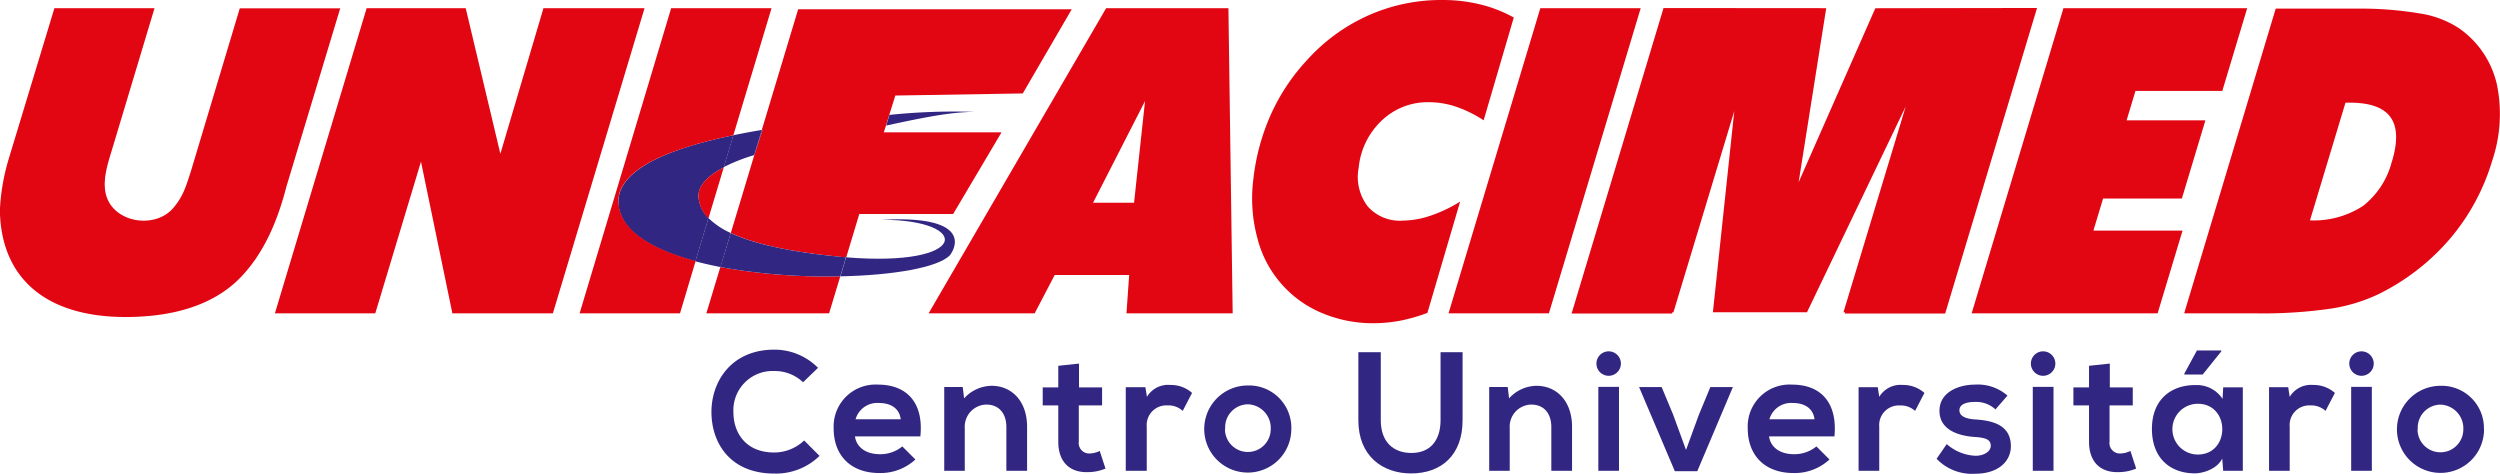
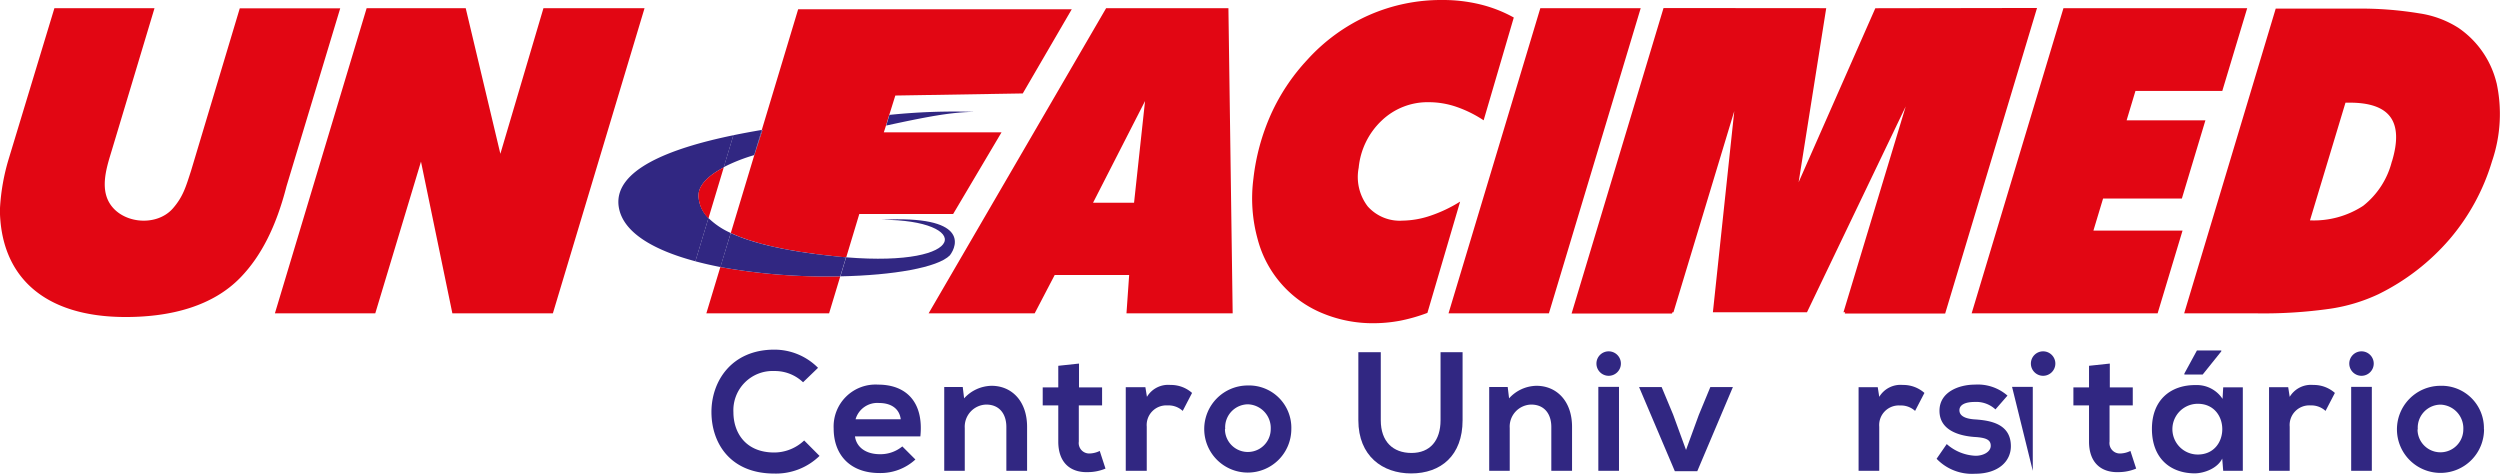
<svg xmlns="http://www.w3.org/2000/svg" viewBox="0 0 382.32 72.45">
  <defs>
    <style>.cls-1{fill:none;}.cls-2{clip-path:url(#clip-path);}.cls-3{fill:#312782;}.cls-4{fill:#e20613;}</style>
    <clipPath id="clip-path" transform="translate(-8.84 -10)">
      <rect class="cls-1" width="400" height="100" />
    </clipPath>
  </defs>
  <title>Asset 1</title>
  <g id="Layer_2" data-name="Layer 2">
    <g id="Layer_1-2" data-name="Layer 1">
      <g class="cls-2">
        <path class="cls-3" d="M115.66,40c0-.43-.09-2.33,3.86-4.39L121,30.68c-10.13,2.08-18,5.38-17.58,10.6.37,4.12,5.21,6.93,11.77,8.68l2-6.62A5,5,0,0,1,115.66,40" transform="translate(-8.84 -10)" />
        <polygon class="cls-4" points="221.52 47.92 235.56 1.25 250.91 1.25 236.87 47.92 221.52 47.92" />
        <polygon class="cls-4" points="301.52 47.92 315.56 1.25 343.66 1.25 339.85 13.91 326.57 13.91 325.22 18.4 337.27 18.4 333.67 30.36 321.62 30.36 320.14 35.27 333.77 35.27 329.96 47.92 301.52 47.92" />
        <polygon class="cls-4" points="240.34 47.95 254.4 1.23 279.28 1.25 275.06 27.87 286.79 1.26 311.52 1.22 297.47 47.95 282.12 47.95 282.18 47.75 281.92 47.75 291.44 16.27 276.34 47.75 261.95 47.75 265.22 16.99 255.92 47.75 255.76 47.75 255.7 47.95 240.34 47.95" />
        <path class="cls-4" d="M232.13,40.85l-5,17a26.09,26.09,0,0,1-4.19,1.2,22.48,22.48,0,0,1-4.06.38A20,20,0,0,1,211.32,58a16.87,16.87,0,0,1-10.14-11.39,23.37,23.37,0,0,1-.66-9.27,33.14,33.14,0,0,1,2.68-9.85,30.67,30.67,0,0,1,5.52-8.3,28,28,0,0,1,9.42-6.85A27.35,27.35,0,0,1,229.42,10a24,24,0,0,1,5.81.68,20.55,20.55,0,0,1,5.11,2l-4.61,15.72a18.29,18.29,0,0,0-4.19-2.07,13,13,0,0,0-4.21-.7,10.15,10.15,0,0,0-7.19,2.81,11.4,11.4,0,0,0-3.52,7.22A7.4,7.4,0,0,0,218,41.56a6.55,6.55,0,0,0,5.35,2.18,13.81,13.81,0,0,0,4.24-.75,21.26,21.26,0,0,0,4.51-2.14" transform="translate(-8.84 -10)" />
        <path class="cls-4" d="M178,11.25,150.85,57.92h16.22l3.06-5.86h11.39l-.41,5.86h16.24l-.65-46.67ZM182.27,41H176l7.95-15.55Z" transform="translate(-8.84 -10)" />
        <path class="cls-4" d="M390.63,22.69a14.29,14.29,0,0,0-5.83-8.43,15.24,15.24,0,0,0-6-2.22,54.8,54.8,0,0,0-9.71-.72H356.86l-14,46.6h11.09a72,72,0,0,0,11.19-.7A26.33,26.33,0,0,0,372.55,55a34.31,34.31,0,0,0,10.91-8.43,32.75,32.75,0,0,0,6.48-11.91,22.36,22.36,0,0,0,.69-12m-16,12a12.51,12.51,0,0,1-4.4,6.82,13.79,13.79,0,0,1-8.13,2.22l5.43-18h.65q4.65,0,6.24,2.23t.21,6.78" transform="translate(-8.84 -10)" />
        <path class="cls-4" d="M119,50.84l-2.14,7.08h18.77l1.71-5.66A91.4,91.4,0,0,1,119,50.84" transform="translate(-8.84 -10)" />
        <path class="cls-4" d="M165.25,24.29l7.49-12.87H130.9l-5.56,18.45.11,0-1.26,3.86h0l-3.59,11.91c3.11,1.46,8.15,2.78,16.27,3.59l1.38.13,2-6.63H154.6L162,30.24H144l.32-1h0l.5-1.63h0l.94-3Z" transform="translate(-8.84 -10)" />
        <path class="cls-3" d="M154.1,49.05c1.18-1.54,2.79-6.15-10.42-5.44,13.81,0,13.5,7.29-5.44,5.74l-.88,2.91c8.07-.16,14.9-1.34,16.74-3.21" transform="translate(-8.84 -10)" />
        <path class="cls-3" d="M157.86,27.11a96.13,96.13,0,0,0-13,.46l-.49,1.63c6.33-1.37,9.95-2.06,13.53-2.09" transform="translate(-8.84 -10)" />
        <path class="cls-3" d="M124.18,33.72l1.16-3.85c-1.48.25-2.94.52-4.35.81l-1.47,4.88a26.66,26.66,0,0,1,4.66-1.84" transform="translate(-8.84 -10)" />
        <path class="cls-3" d="M117.18,43.34l-2,6.62c1.23.33,2.51.62,3.84.88l1.57-5.21a11.57,11.57,0,0,1-3.41-2.29" transform="translate(-8.84 -10)" />
        <path class="cls-3" d="M144.31,29.21h0l.5-1.62h0Z" transform="translate(-8.84 -10)" />
        <path class="cls-3" d="M120.59,45.63,119,50.84a91.4,91.4,0,0,0,18.34,1.42l.88-2.91-1.38-.13c-8.12-.81-13.16-2.13-16.27-3.59" transform="translate(-8.84 -10)" />
        <path class="cls-3" d="M124.19,33.71l1.26-3.86-.11,0-1.16,3.85Z" transform="translate(-8.84 -10)" />
-         <path class="cls-4" d="M103.41,41.28c-.46-5.22,7.45-8.52,17.58-10.6l5.84-19.43H111.48l-14,46.67h15.35l2.39-8c-6.56-1.75-11.4-4.56-11.77-8.68" transform="translate(-8.84 -10)" />
        <path class="cls-4" d="M115.66,40a5,5,0,0,0,1.52,3.39l2.34-7.78c-4,2.06-3.87,4-3.86,4.39" transform="translate(-8.84 -10)" />
        <path class="cls-4" d="M8.84,41.81a32.18,32.18,0,0,1,1.32-7.47l7-23.09H32.47S25.64,34,25.63,34c-.62,2.09-1.25,4.62-.24,6.69,1.71,3.49,7.3,4.14,9.89,1.18,1.58-1.81,2-3.37,2.77-5.73l7.46-24.87H60.87L52.65,38.5c-1.58,6.16-3.87,10.65-7,13.9-4.19,4.36-10.54,6.08-17.59,6.08-12.51,0-19.24-6.22-19.24-16.67" transform="translate(-8.84 -10)" />
        <polygon class="cls-4" points="56.07 1.25 71.22 1.25 76.52 23.52 83.11 1.25 98.57 1.25 84.55 47.92 69.18 47.92 64.38 24.72 57.39 47.92 42.04 47.92 56.07 1.25" />
        <path class="cls-3" d="M134.17,79.72a9.55,9.55,0,0,1-6.91,2.7c-6.74,0-9.6-4.64-9.62-9.37s3.06-9.58,9.62-9.58a9.4,9.4,0,0,1,6.68,2.78l-2.29,2.21a6.23,6.23,0,0,0-4.39-1.72A6,6,0,0,0,121,73.05c0,3,1.76,6.15,6.25,6.15a6.69,6.69,0,0,0,4.57-1.84Z" transform="translate(-8.84 -10)" />
        <path class="cls-3" d="M139.59,76.74c.21,1.58,1.58,2.72,3.82,2.72a5.26,5.26,0,0,0,3.42-1.19l2,2a7.87,7.87,0,0,1-5.5,2.07c-4.42,0-7-2.72-7-6.82a6.41,6.41,0,0,1,6.8-6.7c4.28,0,7,2.65,6.46,7.92Zm7-2.62c-.21-1.66-1.51-2.49-3.32-2.49a3.45,3.45,0,0,0-3.59,2.49Z" transform="translate(-8.84 -10)" />
        <path class="cls-3" d="M162.74,82v-6.7c0-2-1.06-3.43-3.09-3.43a3.38,3.38,0,0,0-3.27,3.59V82h-3.14V69.18h2.83l.21,1.74A5.79,5.79,0,0,1,160.49,69c3,0,5.42,2.26,5.42,6.28V82Z" transform="translate(-8.84 -10)" />
        <path class="cls-3" d="M173.85,65.6v3.64h3.53V72h-3.56v5.53a1.6,1.6,0,0,0,1.67,1.82,3.69,3.69,0,0,0,1.53-.39l.88,2.7a7,7,0,0,1-2.62.54c-2.78.11-4.6-1.48-4.6-4.67V72H168.3V69.24h2.38v-3.3Z" transform="translate(-8.84 -10)" />
        <path class="cls-3" d="M184,69.21l.24,1.48a3.77,3.77,0,0,1,3.6-1.82,4.86,4.86,0,0,1,3.3,1.22l-1.43,2.75A3.17,3.17,0,0,0,187.4,72a3,3,0,0,0-3.19,3.25V82H181V69.21Z" transform="translate(-8.84 -10)" />
        <path class="cls-3" d="M206.32,75.62a6.66,6.66,0,1,1-6.7-6.67,6.47,6.47,0,0,1,6.7,6.67m-10.15,0a3.49,3.49,0,1,0,7,0,3.62,3.62,0,0,0-3.48-3.79,3.52,3.52,0,0,0-3.48,3.79" transform="translate(-8.84 -10)" />
        <path class="cls-3" d="M232.51,63.86V74.27c0,5.38-3.3,8.13-7.87,8.13-4.36,0-8.07-2.65-8.07-8.13V63.86H220V74.27c0,3.27,1.87,5,4.7,5s4.44-1.89,4.44-5V63.86Z" transform="translate(-8.84 -10)" />
        <path class="cls-3" d="M246.08,82v-6.7c0-2-1.06-3.43-3.09-3.43a3.37,3.37,0,0,0-3.27,3.59V82h-3.14V69.18h2.83l.21,1.74a5.75,5.75,0,0,1,4.2-1.92c3,0,5.43,2.26,5.43,6.28V82Z" transform="translate(-8.84 -10)" />
        <path class="cls-3" d="M256.72,65.6a1.87,1.87,0,0,1-3.74,0,1.87,1.87,0,0,1,3.74,0M253.27,82h3.16V69.16h-3.16Z" transform="translate(-8.84 -10)" />
        <polygon class="cls-3" points="265.01 59.19 259.56 72.06 256.13 72.06 250.66 59.19 254.11 59.19 255.87 63.41 257.84 68.81 259.79 63.47 261.56 59.19 265.01 59.19" />
-         <path class="cls-3" d="M279.38,76.74c.21,1.58,1.58,2.72,3.81,2.72a5.31,5.31,0,0,0,3.43-1.19l2,2a7.85,7.85,0,0,1-5.5,2.07c-4.41,0-7-2.72-7-6.82a6.4,6.4,0,0,1,6.8-6.7c4.28,0,6.95,2.65,6.46,7.92Zm6.95-2.62c-.2-1.66-1.5-2.49-3.32-2.49a3.45,3.45,0,0,0-3.58,2.49Z" transform="translate(-8.84 -10)" />
        <path class="cls-3" d="M296,69.21l.23,1.48a3.79,3.79,0,0,1,3.61-1.82,4.87,4.87,0,0,1,3.3,1.22l-1.43,2.75a3.19,3.19,0,0,0-2.28-.83,3,3,0,0,0-3.2,3.25V82h-3.16V69.21Z" transform="translate(-8.84 -10)" />
        <path class="cls-3" d="M314,72.61a4.31,4.31,0,0,0-3.17-1.14c-1.51,0-2.34.47-2.34,1.27s.76,1.3,2.39,1.4c2.41.16,5.48.7,5.48,4.1,0,2.26-1.85,4.21-5.51,4.21A7.47,7.47,0,0,1,305,80.16l1.55-2.25a7.07,7.07,0,0,0,4.42,1.79c1.19,0,2.31-.6,2.31-1.53s-.73-1.25-2.55-1.35c-2.41-.19-5.29-1.07-5.29-4s3.06-4,5.4-4a6.89,6.89,0,0,1,5,1.68Z" transform="translate(-8.84 -10)" />
-         <path class="cls-3" d="M323.16,65.6a1.87,1.87,0,0,1-3.74,0,1.87,1.87,0,0,1,3.74,0M319.71,82h3.17V69.16h-3.17Z" transform="translate(-8.84 -10)" />
+         <path class="cls-3" d="M323.16,65.6a1.87,1.87,0,0,1-3.74,0,1.87,1.87,0,0,1,3.74,0M319.71,82V69.16h-3.17Z" transform="translate(-8.84 -10)" />
        <path class="cls-3" d="M331.49,65.6v3.64H335V72h-3.55v5.53a1.59,1.59,0,0,0,1.66,1.82,3.69,3.69,0,0,0,1.53-.39l.88,2.7a7,7,0,0,1-2.62.54c-2.78.11-4.59-1.48-4.59-4.67V72h-2.39V69.24h2.39v-3.3Z" transform="translate(-8.84 -10)" />
        <path class="cls-3" d="M348.73,71l.1-1.77h3V82h-3l-.15-1.87c-.73,1.5-2.73,2.23-4.16,2.26-3.79,0-6.59-2.31-6.59-6.8s2.93-6.73,6.67-6.7A4.7,4.7,0,0,1,348.73,71m-3.79.75a3.88,3.88,0,0,0,0,7.76c5,0,5-7.76,0-7.76m3.6-8.15h-3.73l-1.92,3.53v.15h2.8l2.85-3.55Z" transform="translate(-8.84 -10)" />
        <path class="cls-3" d="M358.77,69.21l.23,1.48a3.79,3.79,0,0,1,3.61-1.82,4.87,4.87,0,0,1,3.3,1.22l-1.43,2.75A3.19,3.19,0,0,0,362.2,72a3,3,0,0,0-3.2,3.25V82h-3.16V69.21Z" transform="translate(-8.84 -10)" />
        <path class="cls-3" d="M371.85,65.6a1.87,1.87,0,0,1-3.74,0,1.87,1.87,0,0,1,3.74,0M368.4,82h3.16V69.16H368.4Z" transform="translate(-8.84 -10)" />
        <path class="cls-3" d="M388.72,75.62A6.66,6.66,0,1,1,382,69a6.47,6.47,0,0,1,6.7,6.67m-10.15,0a3.49,3.49,0,1,0,7,0,3.62,3.62,0,0,0-3.48-3.79,3.52,3.52,0,0,0-3.48,3.79" transform="translate(-8.84 -10)" />
      </g>
    </g>
  </g>
</svg>